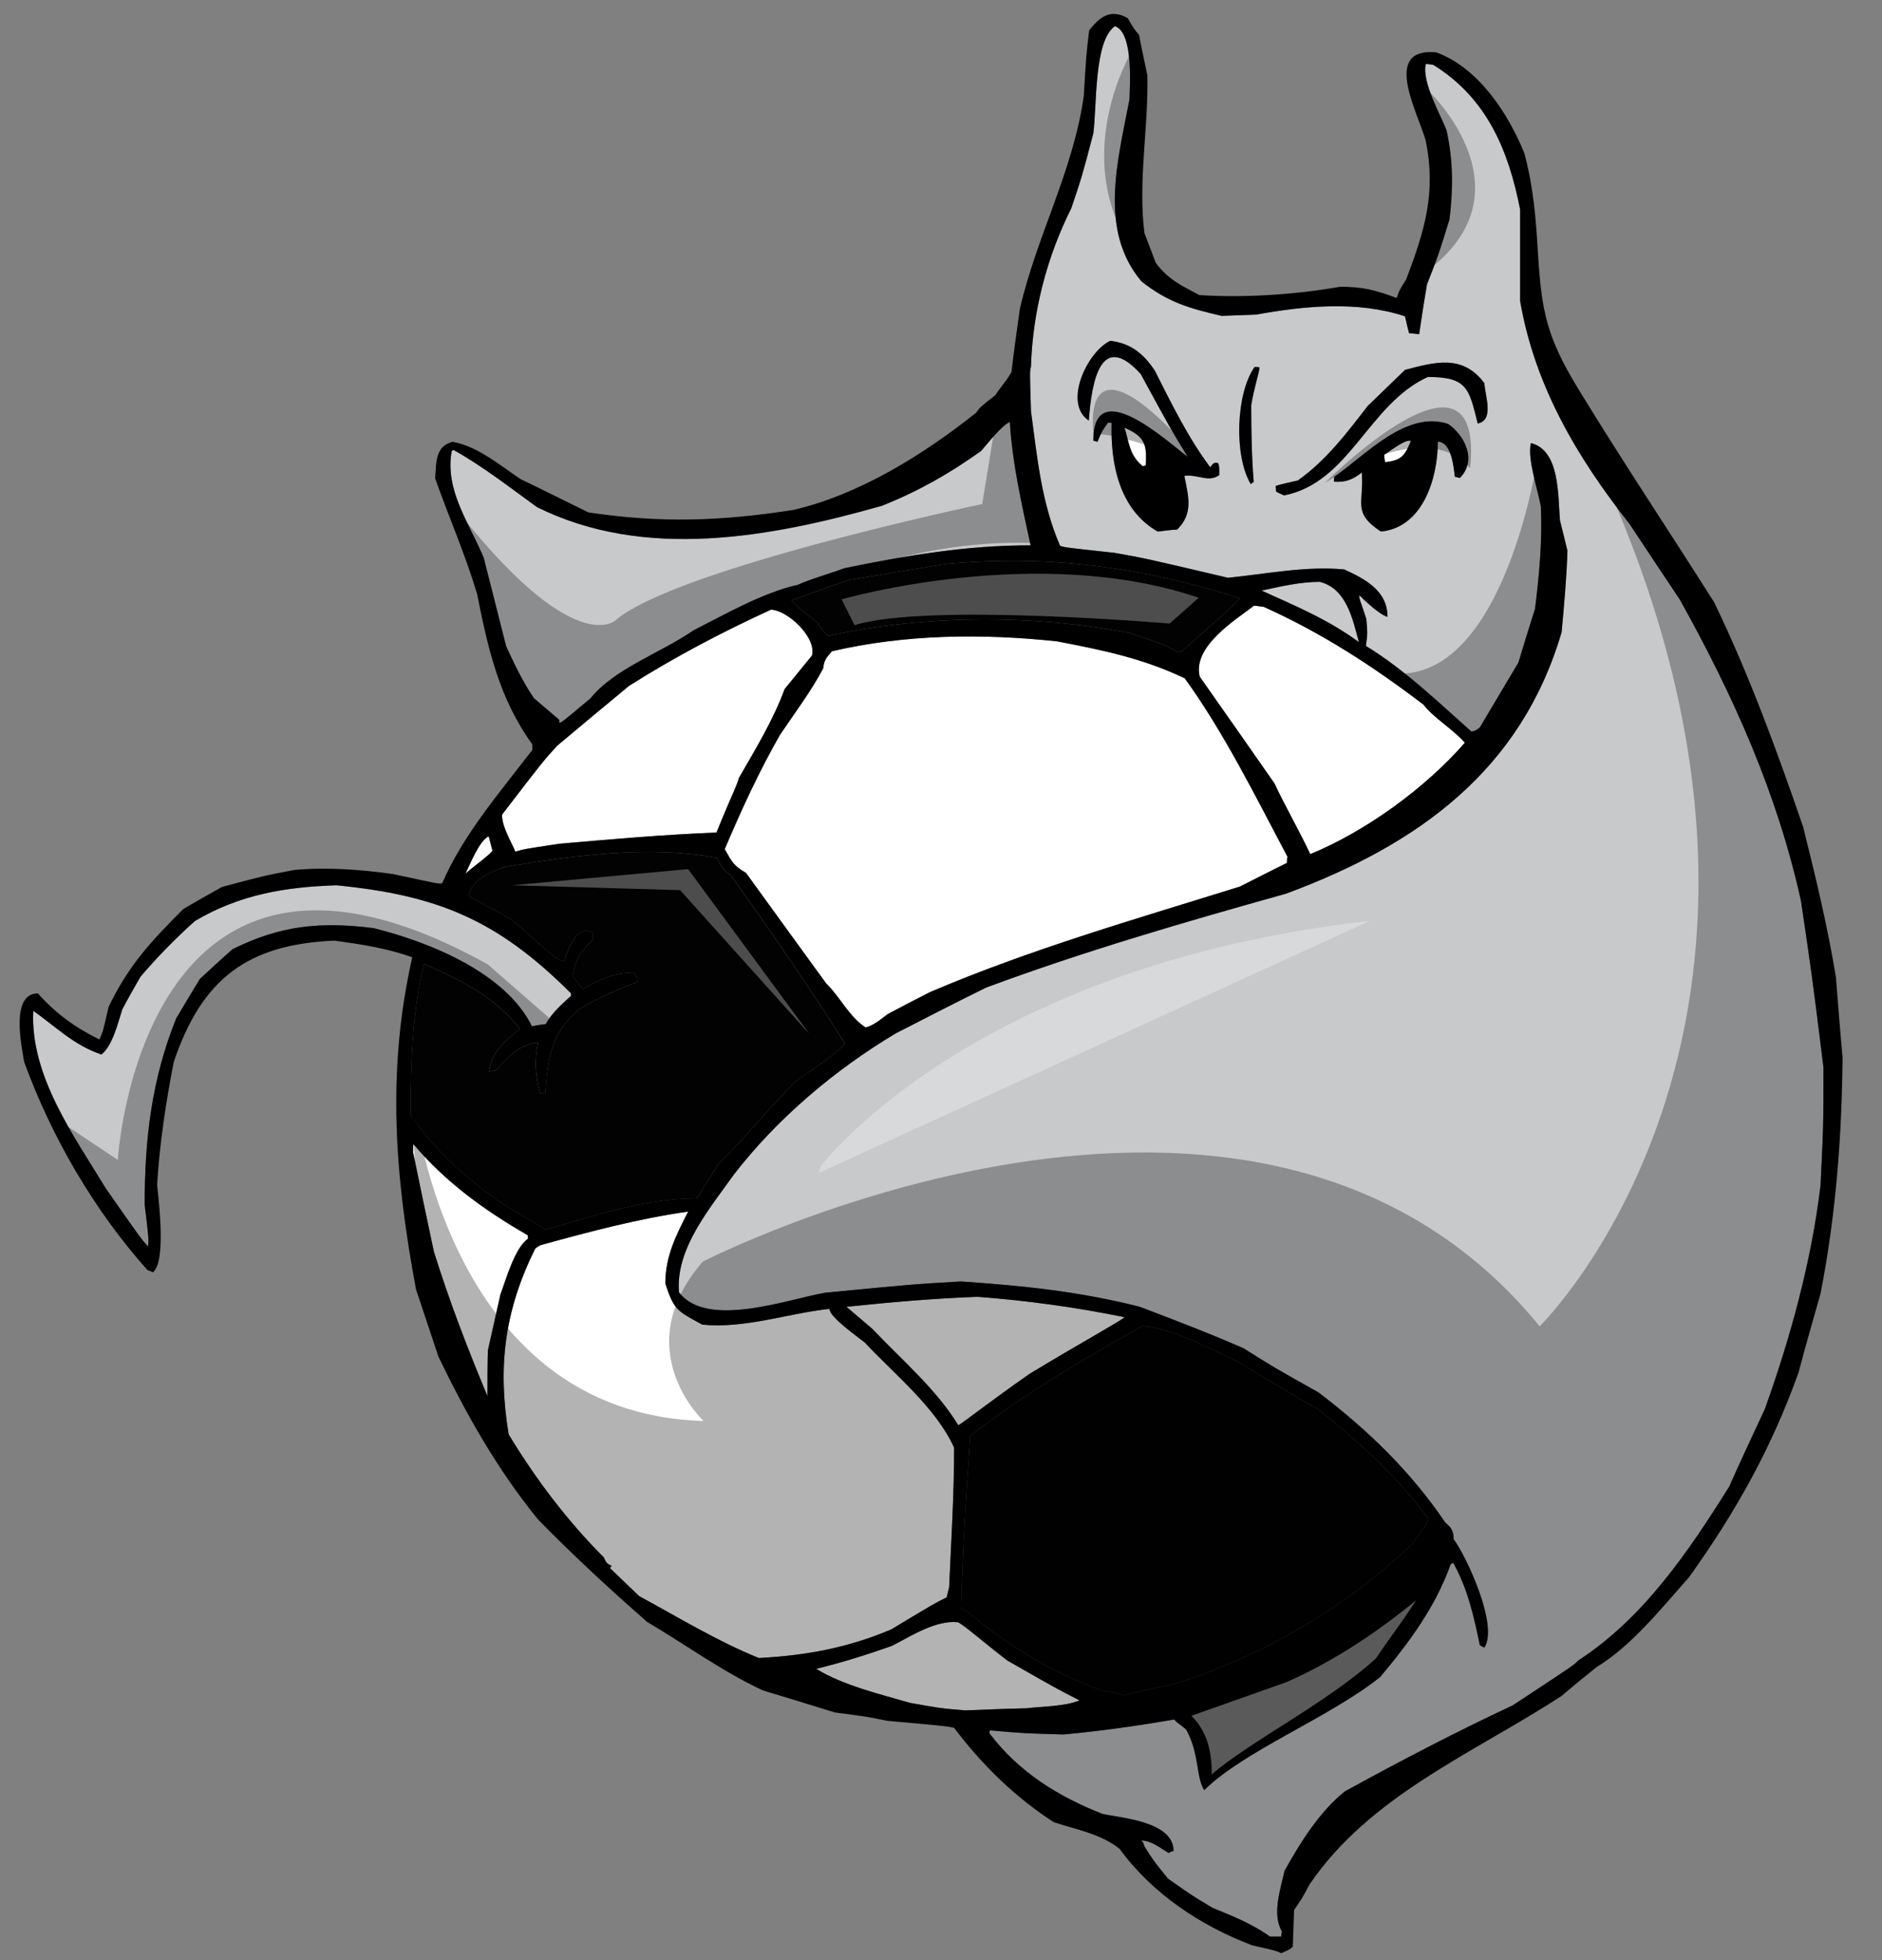
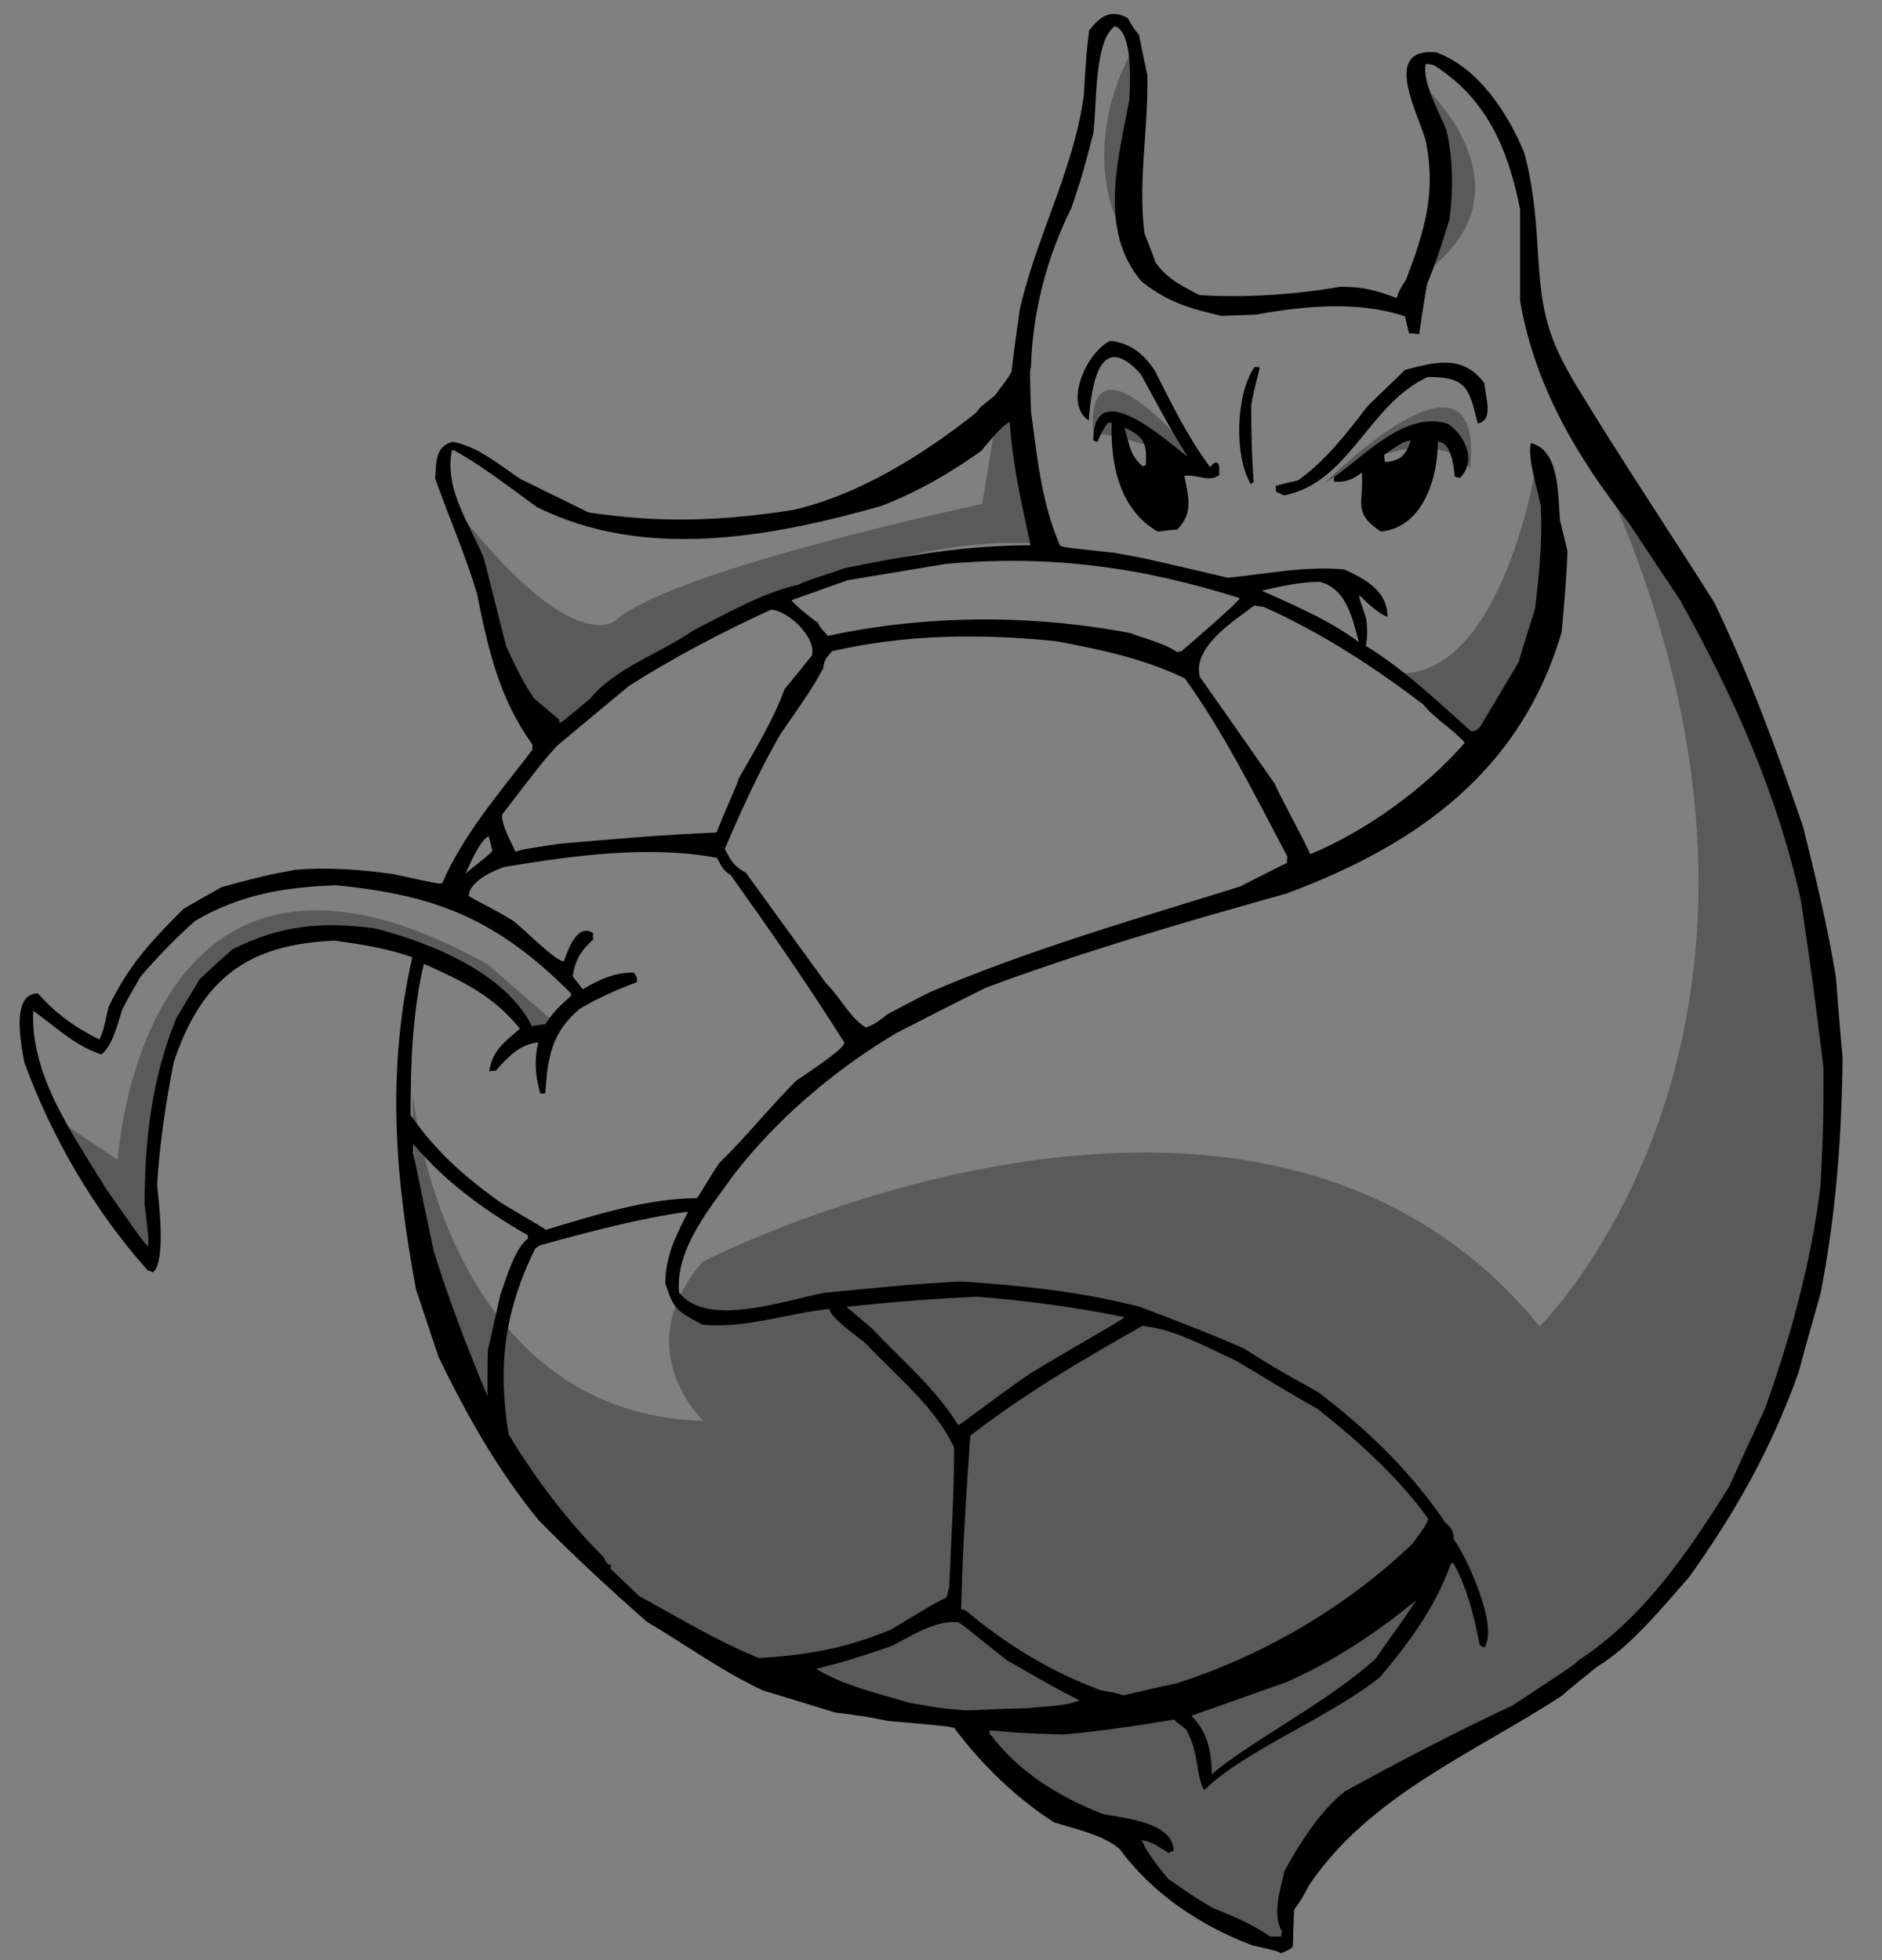
<svg xmlns="http://www.w3.org/2000/svg" version="1.1" id="Layer_1" x="0px" y="0px" width="192px" height="200px" viewBox="0 0 192 200" style="enable-background:new 0 0 192 200;" xml:space="preserve">
  <rect x="0" y="0" width="192" height="200" fill="#808080" stroke="none" />
-   <path id="fill_1_" style="fill:#FFFFFF;" d="M104.717,174.305c-2.077,0.043-4.156,0.129-6.233,0.213  c-2.542-0.213-2.542-0.213-5.638-0.765c-3.053-0.89-6.826-1.779-9.581-3.477c2.626-0.636,5.172-1.441,7.714-2.335  c1.995-1.016,4.495-2.668,6.784-2.417c1.188,0.766,2.037,1.613,5.002,3.905c5.046,2.881,5.046,2.881,7.376,4.071  C108.576,174.136,106.413,174.095,104.717,174.305z M96.578,162.986c0.082-0.343,0.167-0.681,0.251-1.023  c0.213-4.747,0.51-9.499,0.51-14.25c-1.865-4.112-6.105-7.504-9.113-10.73c-0.679-0.55-3.605-2.587-3.605-3.435  c-4.281,0.467-8.605,2.038-12.972,1.611c-2.544-1.4-2.881-1.442-3.773-4.199c0-2.798,1.102-4.922,2.331-7.337  c-5.087,0.721-10.174,2.077-15.093,3.436c-0.167,0.085-0.337,0.213-0.508,0.338c-3.135,6.32-3.857,12.048-2.711,18.963  c2.711,4.49,5.977,8.82,9.706,12.548c0.212,0.47,0.297,0.682,0.805,0.85c-0.083,0.088-0.127,0.171-0.168,0.254  c0.976,0.938,1.95,1.869,2.968,2.845c4.07,2.204,7.842,4.536,12.209,6.318c4.791-0.257,9.031-1.018,13.522-2.925  C95.303,163.619,95.303,163.619,96.578,162.986z M86.359,133.34c0.849,0.721,1.737,1.482,2.629,2.245  c2.968,3.139,6.53,6.151,8.774,9.841c0.382-0.167,3.095-2.329,7.293-5.258c4.958-3.011,9.454-5.474,9.667-5.77  c-5.004-1.019-9.922-1.694-15.009-2.077C95.261,132.487,90.809,132.872,86.359,133.34z M53.884,126.381  c-0.042-0.127-0.042-0.255-0.042-0.34c-4.408-2.545-8.353-5.386-11.657-9.289c-0.043,0.255-0.043,0.511-0.043,0.806  c0.68,3.353,1.399,6.745,2.119,10.138c1.569,5.048,3.434,9.88,5.47,14.759c0-1.568,0-3.138,0.042-4.666  c0.424-1.907,0.85-3.816,1.275-5.68C51.597,130.622,52.528,127.274,53.884,126.381z M107.81,65.437  c-7.629-0.805-15.475-0.724-22.935,1.017c-0.552,0.636-0.807,0.89-0.891,1.738c-1.229,2.333-2.926,4.581-4.409,6.786  c-2.163,3.775-3.944,7.677-5.64,11.664c0.721,1.272,0.892,1.697,2.164,2.416c2.712,3.733,5.425,7.508,8.183,11.283  c1.44,1.398,2.332,3.394,4.027,4.496c0.847-0.211,1.567-0.849,2.247-1.359c1.441-0.763,2.882-1.523,4.322-2.248  c10.219-4.367,21.029-7.464,31.627-10.772c1.569-0.804,3.18-1.61,4.79-2.416c0-0.213,0-0.425,0.044-0.637  c-3.265-6.147-6.403-12.553-10.474-18.194C116.585,67.173,112.472,66.327,107.81,65.437z M50.24,86.812  c-0.127-0.509-0.255-1.019-0.382-1.484c-0.975,0.465-1.908,2.885-2.373,3.816C48.544,88.212,49.645,87.493,50.24,86.812z   M122.394,69.04c2.542,3.606,5.085,7.254,7.63,10.9c1.103,2.378,2.502,4.749,3.646,7.211c5.681-2.334,11.743-6.744,15.771-11.368  c-1.273-1.443-3.053-2.417-4.241-3.902c-5.129-3.904-10.345-7.295-16.279-9.964c-0.338-0.046-0.679-0.087-0.978-0.127  C126.082,63.229,121.63,65.944,122.394,69.04z M57.066,86.09c5.34-0.465,10.683-0.934,16.025-1.144  c1.693-4.158,1.99-4.539,2.287-5.558c1.655-2.884,3.52-5.936,4.665-9.075c0.931-1.146,1.865-2.291,2.797-3.435  c0.466-1.911-2.586-4.667-4.196-4.667c-5.003,2.293-9.836,4.836-14.457,7.762c-2.459,2.036-4.919,4.072-7.334,6.108  c-1.4,1.526-1.4,1.526-5.638,7.041c0,1.271,0.891,2.629,1.356,3.773C53.418,86.643,53.418,86.643,57.066,86.09z" />
-   <path id="color2" style="fill:#C8C9CB;" d="M38.115,94.7c-5.383-0.677-9.497-0.296-14.413,2.163  c-1.102,0.977-2.205,1.993-3.306,3.012c-0.806,1.314-1.61,2.671-2.417,4.027c-2.5,6.193-3.221,12.301-3.221,19.001  c0.424,3.521,0.424,3.521,0.339,4.283c-0.721-0.808-0.721-0.808-4.282-5.895c-3.263-5.386-7.759-11.535-7.418-18.153  c2.331,1.654,4.154,3.521,6.951,4.456c1.146-0.895,1.697-3.27,2.121-4.581c0.592-1.146,1.229-2.25,1.864-3.353  c1.695-1.993,3.605-3.943,5.554-5.684c4.578-2.713,9.241-3.478,14.455-3.646C44.59,91.354,50.7,93.8,58.252,101.357v0.253  c-1.018,0.934-1.908,1.699-2.585,2.887c-0.466,0.041-0.934,0.128-1.4,0.211C51.545,99.214,43.794,96.12,38.115,94.7z   M183.738,91.943c1.143,7.764,1.143,7.764,2.29,16.968c0,5.809,0,5.809-0.299,12.044c-0.934,7.76-3.053,15.48-5.682,22.817  c-1.229,2.628-2.458,5.26-3.646,7.932c-4.155,6.613-8.689,13.358-15.388,17.726c-0.509,0.51-0.509,0.51-6.698,4.582  c-5.723,2.67-11.573,5.724-17.128,8.78c-2.586,2.075-4.536,5.216-6.145,8.101c-0.384,1.819-1.315,4.407-0.257,6.19  c-0.043,0.169-0.084,0.341-0.084,0.511h-1.144c-1.782-1.273-3.858-2.122-5.852-2.928c-1.993-1.186-1.993-1.186-4.537-2.97  c-1.484-1.824-1.484-1.824-2.415-3.307c-0.129-0.425-0.129-0.425-0.34-0.597c1.019,0,1.949,0.766,2.798,1.273  c0.17-0.085,0.338-0.171,0.509-0.212c0-3.011-5.342-3.35-7.25-3.774c-4.534-1.78-8.562-4.284-11.53-8.228  c0-0.128,0-0.214,0.043-0.296c3.305,0.296,3.305,0.296,7.503,0.423c3.775-0.341,7.59-0.893,11.32-1.526  c0.127,0.255,0.806,0.636,1.229,1.061c1.363,2.548,0.954,4.774,1.82,6.148c3.986-3.984,12.782-7.415,17.934-11.533  c2.97-3.521,5.683-7.21,7.21-11.537l0.255-0.127c1.48,2.63,2.117,5.515,2.713,8.398c0.124,0.084,0.294,0.17,0.463,0.255  c1.485-2.248-1.864-9.376-3.137-11.071c0-0.85-0.21-1.145-0.847-1.695c-3.562-5.261-7.928-9.46-12.931-13.274  c-4.536-2.546-4.536-2.546-7.629-4.494c-3.478-1.528-7.039-2.887-10.601-4.243c-6.146-1.565-11.953-2.161-18.271-2.586  c-5.043,0.296-5.043,0.296-13.819,1.146c-3.733,0.635-12.083,3.73-14.924-0.045c-0.383-4.45,3.22-8.65,5.595-12.004  c4.41-5.722,10.344-10.729,16.534-14.417c3.053-1.568,6.107-3.14,9.201-4.664c10.047-3.732,20.305-6.703,30.605-9.586  c13.524-5.02,23.97-12.604,28.107-26.676c0.256-2.758,0.51-5.559,0.594-8.314c-0.252-1.061-0.507-2.079-0.761-3.096  c-0.213-2.544,0-7.167-2.968-7.888c-0.384,1.613,0.72,4.792,1.016,6.446c0.168,3.521-0.168,6.999-0.593,10.476  c-0.594,1.824-1.145,3.649-1.695,5.471c-1.314,2.204-2.628,4.411-3.94,6.617c-0.427,0.339-0.427,0.339-0.852,0.424  c-3.39-3.01-6.867-6.362-10.767-8.738c0.17-1.271,0.17-1.271,0.042-2.754c-0.593-1.867-0.721-1.952-0.721-2.421  c0.636,0.638,2.162,2.038,2.883,2.207c0-2.672-2.289-3.86-4.408-4.835c-3.901-0.382-8.013,0.466-11.871,0.847  c-8.477-1.994-8.477-1.994-11.573-2.544c-5.089-0.552-5.089-0.552-5.553-0.721c-1.909-4.412-2.33-8.989-2.968-13.742  c-0.127-4.029-0.127-4.029,0-4.536c0.168-5.6,1.61-11.156,4.113-16.159c1.102-3.267,1.102-3.267,2.245-7.634  c0.381-2.799,0.044-9.459,2.207-10.942c1.905,0.636,1.525,6.107,1.481,7.465c-1.144,6.105-3.219,13.316,1.229,18.575  c2.673,2.121,4.877,2.756,8.183,3.519c1.144-0.041,2.289-0.083,3.478-0.127c4.96-0.89,10.343-1.44,15.22,0.17  c0.125,0.551,0.254,1.146,0.424,1.739c0.34,0,0.68,0.043,1.019,0.085c0.254-1.697,0.51-3.392,0.804-5.089  c1.146-2.927,1.146-2.927,2.289-6.615c0.385-3.054,0.385-6.065-0.294-9.076c-0.512-1.444-2.545-4.88-2.122-6.789  c0.254,0,0.509,0.044,0.766,0.085c5.465,3.394,7.67,8.695,8.859,14.76v9.332c1.482,8.609,5.765,15.904,11.148,22.733  c1.696,2.542,3.39,5.131,5.131,7.717C176.827,70.951,181.32,80.96,183.738,91.943z M124.387,48.471c0-0.934,0-0.934-0.128-1.229  c-0.467-0.128-0.551,0.168-0.803,0.423c-2.25-3.01-3.947-6.488-5.639-9.841c-1.148-1.738-2.462-2.8-4.538-3.051  c-2.33,1.059-4.876,6.36-2.202,8.142c0.294-4.029,1.228-9.248,5.298-4.75c3.094,5.684,3.094,5.684,4.789,8.441  c-1.95-1.442-9.624-8.567-9.624-1.655c0.127,0.042,0.256,0.086,0.425,0.128c0.422-1.017,0.422-1.017,1.059-1.949h0.384  c-0.128,4.154,0.762,8.863,4.706,11.11c0.633-0.083,1.313-0.171,1.987-0.21c1.657-1.655,1.148-3.352,0.724-5.47  C122.14,48.345,123.285,49.278,124.387,48.471z M127.65,41.347c0.295-1.824,0.847-3.437,0.847-3.86  c-0.167-0.041-0.337-0.041-0.508-0.041c-1.904,2.713-2.119,9.076-0.38,11.96c0.083-0.085,0.168-0.17,0.296-0.213  C127.692,46.606,127.65,43.977,127.65,41.347z M147.744,43.257c-4.322-1.444-8.563,3.307-11.614,5.383  c-0.043,0.17-0.043,0.341-0.043,0.51c1.186,0.085,1.908-0.212,2.842-0.934c0.252,3.098-1.018,4.072,1.949,6.023  c4.28-0.422,5.807-5.429,5.807-9.161c1.401,0,1.61,2.587,1.737,3.562l0.512,0.128C150.713,46.988,149.442,44.442,147.744,43.257z   M151.434,39.097c-2.203-2.969-5.043-2.162-8.096-1.356c-1.273,1.229-2.545,2.461-3.816,3.691c-2.12,2.757-4.239,5.557-7.121,7.593  c-0.764,0.168-1.527,0.336-2.25,0.55c0,0.168,0,0.382,0.044,0.592c0.253,0.127,0.509,0.255,0.806,0.382  c6.699-1.314,8.606-9.33,14.667-12.087c4.031,0,4.199,1.188,5.089,4.751C152.45,42.872,151.52,40.455,151.434,39.097z   M57.065,73.452v0.298c0.296-0.086,0.296-0.086,3.179-2.504c2.458-3.052,7.248-4.664,10.471-6.913  c3.263-1.654,7.079-3.861,10.683-4.666c1.272-0.594,3.307-1.144,4.748-1.696c6.444-1.317,12.421-2.333,18.992-2.333  c-0.892-4.157-1.865-8.313-2.119-12.595c-0.934,0.465-2.247,2.205-2.927,2.969c-3.265,2.333-6.401,4.113-10.131,5.598  c-11.362,3.223-24.206,5.596-35.187,0.125c-2.756-1.992-5.512-4.157-8.479-5.809c-0.083,0-0.168,0.041-0.211,0.086  c-0.721,3.984,1.738,7.25,3.264,10.897c0.764,3.012,1.526,6.023,2.289,9.034c0.85,1.823,1.696,3.648,2.841,5.301  C55.327,71.969,56.173,72.689,57.065,73.452z M134.647,59.372c-2.036,0-3.987,0.467-5.936,0.892c3.39,1.526,6.906,3.012,9.919,5.256  C137.995,63.148,137.36,60.05,134.647,59.372z" />
-   <path id="fill" style="fill:#FFFFFF;" d="M116.882,47.497c-0.126,0-0.21,0.042-0.297,0.084c-1.358-1.145-1.358-2.29-1.862-3.945  C116.716,44.528,117.052,45.25,116.882,47.497z M141.217,46.394c0,0.254,0.042,0.507,0.084,0.763  c1.611-0.168,2.036-0.636,2.631-2.163C143.424,44.738,141.727,46.095,141.217,46.394z" />
-   <path id="color1" style="fill:#020202;" d="M80.764,61.237c1.907-0.68,3.814-1.357,5.723-2.036c3.307-0.551,6.613-1.104,9.962-1.655  c10.601-0.974,19.927,0.298,30.016,3.48c0,0.338-4.917,4.538-5.938,5.427c-0.17,0-0.295,0.043-0.424,0.085  c-1.397-0.935-3.265-1.358-4.829-1.951c-10.049-1.908-20.862-1.866-30.823,0.299c-0.89-1.02-0.89-1.02-0.974-1.317  C82.46,62.893,80.721,61.364,80.764,61.237z M73.131,87.533c-6.994-1.317-14.753-0.213-21.705,0.932  c-1.145,0.379-3.603,1.527-3.603,2.967c0.976,0.596,2.585,1.317,4.492,2.505c1.102,0.805,4.325,4.157,5.215,4.157  c0.38-1.146,1.356-3.947,2.967-2.884v0.677c-1.229,1.106-1.822,2.038-2.078,3.734c0.34,0.423,0.68,0.848,1.018,1.317  c1.738-0.978,3.137-1.698,5.215-1.698c0.297,0.422,0.338,0.467,0.338,0.975c-2.075,0.761-3.942,1.61-5.851,2.714  c-2.925,2.502-3.263,4.962-3.518,8.65h-0.509c-0.508-1.864-0.635-3.306-0.212-5.213c-1.949,0.211-3.051,1.481-4.322,2.881  c-0.257,0-0.468,0.043-0.68,0.087c0.339-2.162,1.483-2.928,3.137-4.368c-2.715-3.393-5.978-4.92-9.795-6.614  c-1.187,4.96-1.356,10.304-1.356,15.437c2.544,3.646,5.384,6.191,8.988,8.776c2.247,1.444,4.663,2.717,4.792,2.928  c4.832-1.443,10.344-3.225,15.39-3.225c0.211-0.124,0.932-1.524,2.331-3.603c2.671-2.587,5.172-5.728,7.843-8.396  c0.679-0.47,4.918-3.226,4.918-3.863c-3.646-5.809-7.631-11.535-11.615-17.133C73.767,88.846,73.558,88.295,73.131,87.533z   M134.435,143.773c-5.215-2.973-5.681-3.395-8.311-4.92c-2.967-1.358-6.358-3.266-9.581-3.565  c-6.146,3.479-11.954,6.873-17.551,11.2c-0.424,5.894-0.805,11.832-0.933,17.727c0.128,0,0.256,0.038,0.425,0.085  c4.199,3.52,8.691,6.272,13.864,8.186c1.525,0.253,1.525,0.253,2.246,0.508c1.78-0.426,3.601-0.849,5.427-1.233  c8.903-2.842,17.339-7.801,24.08-14.246c1.442-1.997,1.442-1.997,1.608-2.546C142.659,150.727,138.504,146.991,134.435,143.773z" />
  <path id="outline" d="M123.457,47.666c-2.25-3.01-3.946-6.488-5.639-9.841c-1.148-1.738-2.462-2.8-4.538-3.051  c-2.33,1.06-4.876,6.36-2.202,8.142c0.294-4.03,1.228-9.248,5.298-4.75c3.094,5.684,3.094,5.684,4.789,8.441  c-1.95-1.442-9.624-8.567-9.624-1.655c0.127,0.043,0.256,0.086,0.425,0.128c0.422-1.017,0.422-1.017,1.059-1.949h0.384  c-0.128,4.154,0.762,8.863,4.706,11.11c0.633-0.083,1.313-0.17,1.987-0.21c1.657-1.655,1.148-3.352,0.724-5.47  c1.315-0.214,2.46,0.719,3.563-0.087c0-0.934,0-0.934-0.128-1.23C123.792,47.114,123.708,47.411,123.457,47.666z M116.882,47.497  c-0.126,0-0.21,0.042-0.297,0.084c-1.358-1.145-1.358-2.29-1.862-3.945C116.716,44.528,117.052,45.25,116.882,47.497z   M147.744,43.257c-4.322-1.444-8.563,3.307-11.614,5.383c-0.043,0.17-0.043,0.341-0.043,0.51c1.186,0.085,1.908-0.212,2.842-0.934  c0.252,3.098-1.018,4.072,1.949,6.023c4.28-0.422,5.807-5.429,5.807-9.161c1.401,0,1.61,2.587,1.737,3.562l0.512,0.128  C150.713,46.988,149.442,44.442,147.744,43.257z M141.301,47.157c-0.042-0.256-0.084-0.509-0.084-0.763  c0.51-0.298,2.205-1.655,2.715-1.4C143.338,46.52,142.912,46.989,141.301,47.157z M187.3,99.704  c-0.85-5.174-2.078-10.263-3.351-15.351c-2.668-7.762-5.512-15.523-9.072-22.902c-4.628-7.311-9.35-14.376-13.862-21.772  c-3.209-5.262-3.757-7.88-4.117-13.913c-0.199-3.409-0.467-6.771-1.395-10.162c-1.651-4.029-4.661-8.693-8.987-10.265  c-5.594-0.507-1.863,6.151-1.058,9.034c1.058,5.302-0.085,9.077-1.995,14.125c-0.719,1.145-0.719,1.145-0.975,1.907  c-2.203-0.806-3.392-1.146-5.766-1.146c-4.578,0.806-9.749,1.146-14.371,0.849c-1.822-0.975-3.221-1.61-4.449-3.308  c-0.383-1.015-0.766-2.036-1.146-3.01c-0.678-5.302,0.425-10.773,0.296-16.116c-0.296-1.401-0.593-2.759-0.847-4.117  c-0.511-0.593-0.511-0.593-1.144-1.695c-1.824-1.059-2.926-0.043-3.946,1.23c-0.294,2.461-0.294,2.461-0.55,6.701  c-1.057,7.589-4.828,14.335-6.527,21.757c-0.296,2.119-0.594,4.242-0.848,6.403c-0.55,0.978-0.975,1.358-1.654,2.375  c-1.567,1.23-1.567,1.23-1.947,1.78c-5.385,4.284-11.912,8.356-18.655,9.925c-7.417,1.146-13.482,1.358-20.899,0.252  c-2.331-1.141-4.62-2.289-6.911-3.391c-2.162-1.44-4.366-3.349-6.953-3.817c-1.78,0.468-1.653,2.08-1.78,3.734  c1.399,3.945,3.094,7.804,4.28,11.79c1.104,5.554,2.25,10.688,5.64,15.353v0.553c-3.264,4.281-7.038,8.611-9.199,13.61  c-0.297,0.087-0.297,0.087-5.003-0.932c-3.349-0.466-6.698-0.721-10.047-0.425c-3.138,0.596-3.138,0.596-7.419,1.741  c-1.314,0.723-2.627,1.484-3.942,2.248c-3.348,3.352-5.595,5.77-7.631,10.01c-0.552,2.458-0.552,2.458-0.931,3.308  c-2.544-1.273-4.411-2.63-6.275-4.707c-2.841,0-1.653,5.428-1.398,6.997c2.797,7.677,7.164,15.183,12.59,21.25  c0.17,0.042,0.338,0.126,0.552,0.212c1.481-1.188,0.422-8.483,0.422-8.948c0.255-4.241,0.89-8.355,1.696-12.514  c2.882-8.524,7.545-12,16.407-12.382c2.713,0.382,5.298,0.764,7.927,1.696c-2.628,11.579-1.78,22.349,0.381,33.889  c0.762,2.288,1.526,4.578,2.288,6.87c2.841,5.892,6.02,11.535,10.175,16.624c3.563,3.649,7.293,7.084,11.108,10.432  c3.942,2.335,7.716,5.087,11.828,7c2.417,0.721,4.874,1.483,7.335,2.247c3.262,0.423,3.262,0.423,5.34,0.848  c6.104,0.553,6.104,0.553,6.827,0.724c2.797,3.73,6.274,7.124,10.174,9.626c2.331,0.764,4.79,1.188,6.698,2.713  c3.349,4.583,8.267,7.849,13.521,9.842c2.416,0.551,2.416,0.551,2.969,0.806c0.892-0.382,0.892-0.382,1.187-0.678  c0.043-1.272,0.087-2.503,0.129-3.731c0.848-1.233,0.848-1.233,1.566-2.588c6.191-9.12,16.746-13.402,25.734-19.255  c1.188-1.02,2.375-1.995,3.605-2.97c3.518-2.123,6.655-6.064,9.408-9.162c4.75-6.656,8.355-13.061,11.152-20.863  c0.72-2.719,1.483-5.391,2.246-8.061c1.569-8.056,2.163-15.904,2.247-24.09C187.724,105.133,187.51,102.418,187.3,99.704z   M51.638,65.945c-0.763-3.01-1.525-6.022-2.289-9.034c-1.526-3.647-3.986-6.913-3.264-10.897c0.042-0.045,0.127-0.086,0.211-0.086  c2.968,1.653,5.723,3.819,8.479,5.81c10.981,5.471,23.824,3.096,35.187-0.125c3.73-1.485,6.867-3.265,10.131-5.598  c0.68-0.765,1.993-2.505,2.927-2.969c0.254,4.283,1.229,8.438,2.119,12.595c-6.572,0-12.549,1.017-18.992,2.334  c-1.441,0.552-3.476,1.102-4.748,1.696c-3.604,0.804-7.42,3.012-10.683,4.666c-3.223,2.249-8.013,3.86-10.471,6.914  c-2.883,2.417-2.883,2.417-3.179,2.503v-0.298c-0.892-0.765-1.738-1.484-2.585-2.206C53.334,69.594,52.487,67.769,51.638,65.945z   M128.923,61.919c5.934,2.669,11.15,6.061,16.279,9.964c1.188,1.484,2.969,2.46,4.241,3.902  c-4.029,4.624-10.091,9.033-15.771,11.368c-1.144-2.462-2.544-4.833-3.645-7.211c-2.546-3.646-5.089-7.294-7.631-10.9  c-0.765-3.097,3.688-5.811,5.55-7.25C128.245,61.832,128.585,61.872,128.923,61.919z M128.712,60.263  c1.948-0.425,3.899-0.892,5.936-0.892c2.713,0.679,3.349,3.775,3.983,6.148C135.616,63.275,132.102,61.79,128.712,60.263z   M131.34,87.404c-0.044,0.211-0.044,0.423-0.044,0.636c-1.61,0.806-3.221,1.612-4.79,2.416  c-10.598,3.309-21.408,6.405-31.627,10.772c-1.44,0.724-2.88,1.484-4.322,2.249c-0.68,0.509-1.401,1.146-2.247,1.359  c-1.696-1.104-2.588-3.1-4.027-4.497c-2.757-3.774-5.47-7.549-8.183-11.283c-1.271-0.719-1.442-1.144-2.164-2.416  c1.696-3.988,3.477-7.889,5.64-11.664c1.483-2.204,3.179-4.453,4.409-6.786c0.084-0.849,0.338-1.103,0.891-1.738  c7.46-1.741,15.306-1.822,22.935-1.017c4.661,0.889,8.775,1.736,13.055,3.773C124.937,74.853,128.075,81.256,131.34,87.404z   M120.527,66.453c-0.17,0-0.295,0.043-0.424,0.085c-1.397-0.935-3.265-1.358-4.828-1.951c-10.05-1.908-20.863-1.866-30.824,0.299  c-0.89-1.02-0.89-1.02-0.974-1.317c-1.018-0.677-2.756-2.204-2.714-2.332c1.907-0.68,3.814-1.357,5.723-2.036  c3.307-0.551,6.613-1.104,9.962-1.655c10.601-0.974,19.927,0.298,30.016,3.48C126.465,61.364,121.547,65.565,120.527,66.453z   M56.853,76.083c2.417-2.036,4.876-4.073,7.334-6.108c4.621-2.927,9.454-5.469,14.457-7.762c1.61,0,4.662,2.756,4.196,4.667  c-0.932,1.144-1.865,2.289-2.797,3.435c-1.146,3.139-3.009,6.191-4.665,9.075c-0.297,1.02-0.594,1.401-2.287,5.558  c-5.343,0.21-10.684,0.678-16.025,1.144c-3.647,0.552-3.647,0.552-4.495,0.806c-0.465-1.144-1.356-2.502-1.356-3.773  C55.452,77.609,55.452,77.609,56.853,76.083z M49.857,85.328c0.127,0.465,0.255,0.975,0.382,1.485  c-0.594,0.681-1.695,1.399-2.755,2.331C47.949,88.212,48.882,85.793,49.857,85.328z M38.115,94.7  c-5.383-0.677-9.497-0.296-14.413,2.163c-1.102,0.977-2.205,1.993-3.306,3.012c-0.806,1.314-1.61,2.671-2.417,4.027  c-2.5,6.193-3.221,12.301-3.221,19.001c0.424,3.521,0.424,3.521,0.339,4.283c-0.721-0.808-0.721-0.808-4.282-5.895  c-3.263-5.386-7.759-11.535-7.418-18.153c2.331,1.654,4.154,3.521,6.951,4.456c1.146-0.895,1.697-3.27,2.121-4.581  c0.592-1.146,1.229-2.25,1.864-3.353c1.695-1.993,3.605-3.943,5.554-5.684c4.578-2.713,9.241-3.478,14.455-3.646  C44.59,91.354,50.7,93.8,58.252,101.357v0.253c-1.018,0.934-1.908,1.699-2.585,2.887c-0.466,0.041-0.934,0.128-1.4,0.211  C51.545,99.214,43.794,96.12,38.115,94.7z M43.244,98.349c3.816,1.694,7.08,3.221,9.795,6.613c-1.653,1.442-2.799,2.206-3.137,4.369  c0.211-0.043,0.422-0.086,0.68-0.086c1.271-1.401,2.372-2.672,4.322-2.883c-0.423,1.907-0.296,3.351,0.212,5.215h0.509  c0.254-3.69,0.592-6.15,3.518-8.65c1.909-1.106,3.775-1.954,5.851-2.715c0-0.507-0.042-0.553-0.338-0.975  c-2.078,0-3.476,0.72-5.215,1.698c-0.339-0.468-0.678-0.893-1.017-1.317c0.255-1.695,0.848-2.629,2.077-3.734v-0.677  c-1.611-1.063-2.587,1.739-2.967,2.885c-0.891,0-4.113-3.352-5.215-4.157c-1.907-1.188-3.517-1.91-4.492-2.505  c0-1.439,2.458-2.586,3.604-2.967c6.953-1.146,14.71-2.249,21.704-0.932c0.426,0.761,0.635,1.313,1.4,1.737  c3.984,5.598,7.969,11.323,11.615,17.133c0,0.636-4.239,3.394-4.918,3.863c-2.672,2.668-5.172,5.807-7.843,8.396  c-1.399,2.078-2.12,3.479-2.331,3.603c-5.045,0-10.557,1.781-15.39,3.225c-0.127-0.211-2.544-1.483-4.792-2.928  c-3.604-2.585-6.443-5.13-8.988-8.776C41.887,108.653,42.057,103.31,43.244,98.349z M49.772,137.788  c-0.042,1.528-0.042,3.098-0.042,4.666c-2.036-4.879-3.9-9.711-5.47-14.759c-0.72-3.393-1.44-6.786-2.119-10.138  c0-0.295,0-0.551,0.043-0.806c3.305,3.903,7.248,6.744,11.656,9.289c0,0.085,0,0.213,0.042,0.34  c-1.355,0.892-2.287,4.241-2.838,5.726C50.622,133.974,50.196,135.883,49.772,137.788z M77.414,169.175  c-4.366-1.782-8.139-4.114-12.209-6.318c-1.019-0.975-1.993-1.907-2.968-2.845c0.042-0.083,0.085-0.166,0.168-0.254  c-0.507-0.168-0.593-0.38-0.805-0.85c-3.729-3.728-6.995-8.058-9.706-12.548c-1.146-6.917-0.424-12.643,2.711-18.963  c0.171-0.125,0.341-0.253,0.508-0.338c4.919-1.358,10.005-2.715,15.093-3.436c-1.229,2.415-2.331,4.539-2.331,7.337  c0.892,2.757,1.229,2.798,3.773,4.199c4.366,0.427,8.691-1.146,12.972-1.611c0,0.848,2.926,2.885,3.605,3.435  c3.008,3.226,7.248,6.617,9.113,10.73c0,4.751-0.297,9.503-0.51,14.25c-0.084,0.343-0.169,0.681-0.251,1.023  c-1.274,0.633-1.274,0.633-5.642,3.264C86.445,168.157,82.205,168.918,77.414,169.175z M144.101,157.512  c-6.741,6.447-15.177,11.406-24.08,14.248c-1.826,0.383-3.646,0.806-5.427,1.231c-0.721-0.255-0.721-0.255-2.246-0.508  c-5.173-1.911-9.667-4.665-13.864-8.186c-0.169-0.045-0.297-0.083-0.425-0.083c0.128-5.895,0.509-11.834,0.933-17.729  c5.597-4.327,11.405-7.722,17.551-11.198c3.223,0.3,6.614,2.207,9.581,3.565c2.63,1.525,3.096,1.945,8.311,4.918  c4.07,3.221,8.225,6.955,11.275,11.197C145.544,155.517,145.544,155.517,144.101,157.512z M144.48,163.279  c-1.568,2.418-2.839,4.031-4.112,5.94c-4.862,4.453-13.021,8.573-16.746,11.831c0-2.289-0.421-4.326-2.076-5.982  c3.221-1.143,6.443-2.287,9.708-3.434C136.045,169.516,140.454,166.585,144.48,163.279z M105.056,140.166  c-4.199,2.929-6.912,5.091-7.293,5.259c-2.244-3.69-5.806-6.703-8.774-9.842c-0.892-0.764-1.781-1.524-2.629-2.243  c4.45-0.47,8.903-0.852,13.355-1.022c5.086,0.385,10.005,1.061,15.009,2.079C114.51,134.692,110.014,137.156,105.056,140.166z   M98.484,174.52c-2.542-0.213-2.542-0.213-5.638-0.766c-3.053-0.889-6.826-1.78-9.581-3.476c2.626-0.636,5.172-1.443,7.714-2.335  c1.995-1.018,4.495-2.67,6.784-2.417c1.188,0.765,2.037,1.611,5.002,3.903c5.046,2.883,5.046,2.883,7.376,4.071  c-1.565,0.637-3.729,0.594-5.424,0.806C102.64,174.348,100.561,174.434,98.484,174.52z M185.73,120.955  c-0.934,7.76-3.053,15.478-5.682,22.817c-1.229,2.626-2.458,5.258-3.646,7.93c-4.154,6.615-8.688,13.358-15.388,17.726  c-0.509,0.511-0.509,0.511-6.698,4.582c-5.723,2.672-11.573,5.726-17.128,8.78c-2.586,2.077-4.536,5.216-6.145,8.101  c-0.383,1.821-1.314,4.409-0.257,6.192c-0.043,0.169-0.084,0.339-0.084,0.509h-1.144c-1.782-1.273-3.858-2.12-5.852-2.926  c-1.993-1.188-1.993-1.188-4.537-2.97c-1.484-1.826-1.484-1.826-2.415-3.307c-0.129-0.425-0.129-0.425-0.34-0.597  c1.02,0,1.95,0.766,2.798,1.273c0.17-0.085,0.338-0.171,0.51-0.212c0-3.011-5.343-3.35-7.251-3.774  c-4.534-1.782-8.561-4.284-11.53-8.228c0-0.128,0-0.214,0.043-0.296c3.305,0.296,3.305,0.296,7.503,0.421  c3.775-0.339,7.59-0.891,11.32-1.526c0.127,0.255,0.806,0.636,1.229,1.061c1.362,2.548,0.953,4.776,1.82,6.15  c3.986-3.984,12.782-7.417,17.934-11.535c2.97-3.519,5.683-7.21,7.21-11.535l0.255-0.129c1.48,2.63,2.117,5.515,2.713,8.398  c0.124,0.084,0.294,0.17,0.463,0.257c1.485-2.25-1.864-9.376-3.137-11.073c0-0.85-0.209-1.143-0.847-1.693  c-3.561-5.261-7.928-9.46-12.931-13.276c-4.536-2.544-4.536-2.544-7.629-4.494c-3.478-1.528-7.039-2.885-10.602-4.243  c-6.146-1.565-11.951-2.161-18.27-2.586c-5.044,0.298-5.044,0.298-13.819,1.148c-3.733,0.635-12.083,3.729-14.924-0.045  c-0.383-4.452,3.22-8.652,5.595-12.004c4.41-5.722,10.344-10.73,16.534-14.419c3.053-1.568,6.106-3.14,9.201-4.663  c10.047-3.732,20.305-6.703,30.605-9.585c13.524-5.021,23.97-12.605,28.107-26.676c0.256-2.758,0.51-5.559,0.594-8.314  c-0.252-1.061-0.507-2.079-0.761-3.096c-0.213-2.544,0-7.167-2.968-7.888c-0.384,1.613,0.72,4.792,1.016,6.446  c0.168,3.521-0.168,6.999-0.593,10.476c-0.594,1.824-1.144,3.649-1.695,5.471c-1.314,2.204-2.628,4.41-3.94,6.617  c-0.427,0.339-0.427,0.339-0.852,0.424c-3.39-3.01-6.867-6.362-10.767-8.738c0.17-1.271,0.17-1.271,0.042-2.754  c-0.593-1.867-0.721-1.952-0.721-2.42c0.636,0.638,2.162,2.038,2.883,2.207c0-2.671-2.289-3.86-4.408-4.835  c-3.901-0.382-8.013,0.466-11.871,0.847c-8.477-1.994-8.477-1.994-11.573-2.544c-5.089-0.552-5.089-0.552-5.553-0.721  c-1.909-4.412-2.329-8.989-2.967-13.742c-0.127-4.029-0.127-4.029,0-4.536c0.168-5.6,1.609-11.156,4.112-16.159  c1.102-3.267,1.102-3.267,2.245-7.634c0.382-2.799,0.044-9.459,2.207-10.942c1.905,0.636,1.525,6.107,1.48,7.465  c-1.143,6.105-3.219,13.316,1.23,18.575c2.673,2.121,4.877,2.756,8.184,3.519c1.144-0.041,2.289-0.083,3.478-0.127  c4.96-0.89,10.343-1.439,15.22,0.17c0.125,0.551,0.254,1.146,0.424,1.739c0.34,0,0.68,0.043,1.02,0.086  c0.253-1.697,0.509-3.392,0.803-5.089c1.146-2.927,1.146-2.927,2.289-6.615c0.385-3.054,0.385-6.066-0.294-9.076  c-0.512-1.443-2.545-4.879-2.122-6.788c0.255,0,0.509,0.044,0.766,0.085c5.465,3.394,7.67,8.695,8.859,14.76v9.332  c1.482,8.609,5.765,15.904,11.148,22.733c1.696,2.542,3.39,5.131,5.131,7.717c5.467,9.798,9.961,19.808,12.379,30.792  c1.144,7.764,1.144,7.764,2.29,16.967C186.029,114.718,186.029,114.718,185.73,120.955z M151.434,39.097  c0.086,1.357,1.018,3.775-0.678,4.116c-0.89-3.564-1.059-4.75-5.089-4.75C139.606,41.22,137.699,49.236,131,50.55  c-0.297-0.127-0.553-0.255-0.806-0.382c-0.044-0.211-0.044-0.424-0.044-0.592c0.723-0.214,1.486-0.382,2.25-0.55  c2.882-2.037,5-4.836,7.121-7.593c1.271-1.231,2.542-2.461,3.816-3.691C146.39,36.936,149.23,36.128,151.434,39.097z   M128.497,37.486c0,0.423-0.552,2.036-0.847,3.86c0,2.63,0.042,5.26,0.255,7.846c-0.128,0.043-0.213,0.127-0.296,0.213  c-1.739-2.884-1.526-9.248,0.38-11.96C128.16,37.444,128.33,37.444,128.497,37.486z" />
  <path id="shadow" style="opacity:0.3;fill:#010101;" d="M185.094,129.725c0,0-2.637,28.023-30,44.505l-12.857,7.913l-8.572,7.253  l-1.647,3.955l-0.989,4.944l-7.828-3.123l-5.439-3.46l-2.473-4.945l-5.439-1.73l-5.934-3.462l-4.451-6.182  c0,0-57.607-1.729-57.359-63.786c0,0,2.968,32.635,29.669,33.378c0,0-7.836-7.278-0.086-16.25c0,0,56.373-29.009,85.384,6.594  c0,0,32.637-31.976,5.274-89.339C162.347,45.989,192.677,79.615,185.094,129.725z M54.051,104.505l0.988,0.659l1.154-1.153  l-6.428-5.604c-35.439-19.78-37.747,19.944-37.747,19.944l-6.429-4.286l9.561,14.67l0.989-1.649l-0.329-4.449  c-0.495-25.054,11.868-26.209,11.868-26.209C45.314,92.143,54.051,104.505,54.051,104.505z M50.26,62.802l4.121,10.22l1.319,2.308  c0,0,26.868-22.087,51.758-19.78l-1.978-3.297l-2.144-10.879l-1.813,1.978l-1.319,8.077c0,0-31.318,6.593-37.417,11.869  c0,0-4.286,4.121-16.648-11.869l2.307,4.121L50.26,62.802z M118.171,45.824l4.451,1.483c-12.857-15-11.044-2.967-11.044-2.967  C113.062,44.011,118.171,45.824,118.171,45.824z M149.984,47.802c1.483-14.835-14.835,1.483-14.835,1.483  C146.522,42.197,149.984,47.802,149.984,47.802z M142.402,68.736l8.735,7.087c0,0,11.374-14.011,5.77-29.34  C156.907,46.483,153.61,69.231,142.402,68.736z M145.698,9.231c4.121,10.384-0.164,18.461-0.164,18.461  C156.578,19.451,145.698,9.231,145.698,9.231z M116.193,12.033l-0.659-6.923c0,0-7.582,12.363,1.813,22.747  C117.347,27.857,114.216,20.934,116.193,12.033z" />
-   <path id="highlight" style="opacity:0.3;fill:#FFFFFF;" d="M52.237,90.329l17.967-1.648l12.363,16.814L69.38,90.824L52.237,90.329z   M87.182,63.791c7.253-2.308,32.143-0.165,32.143-0.165l2.967-2.637c-16.483-5.604-36.429,0.165-36.429,0.165L87.182,63.791z   M83.556,119.671l56.208-25.715c-40.714,4.615-56.043,25.055-56.043,25.055" />
</svg>